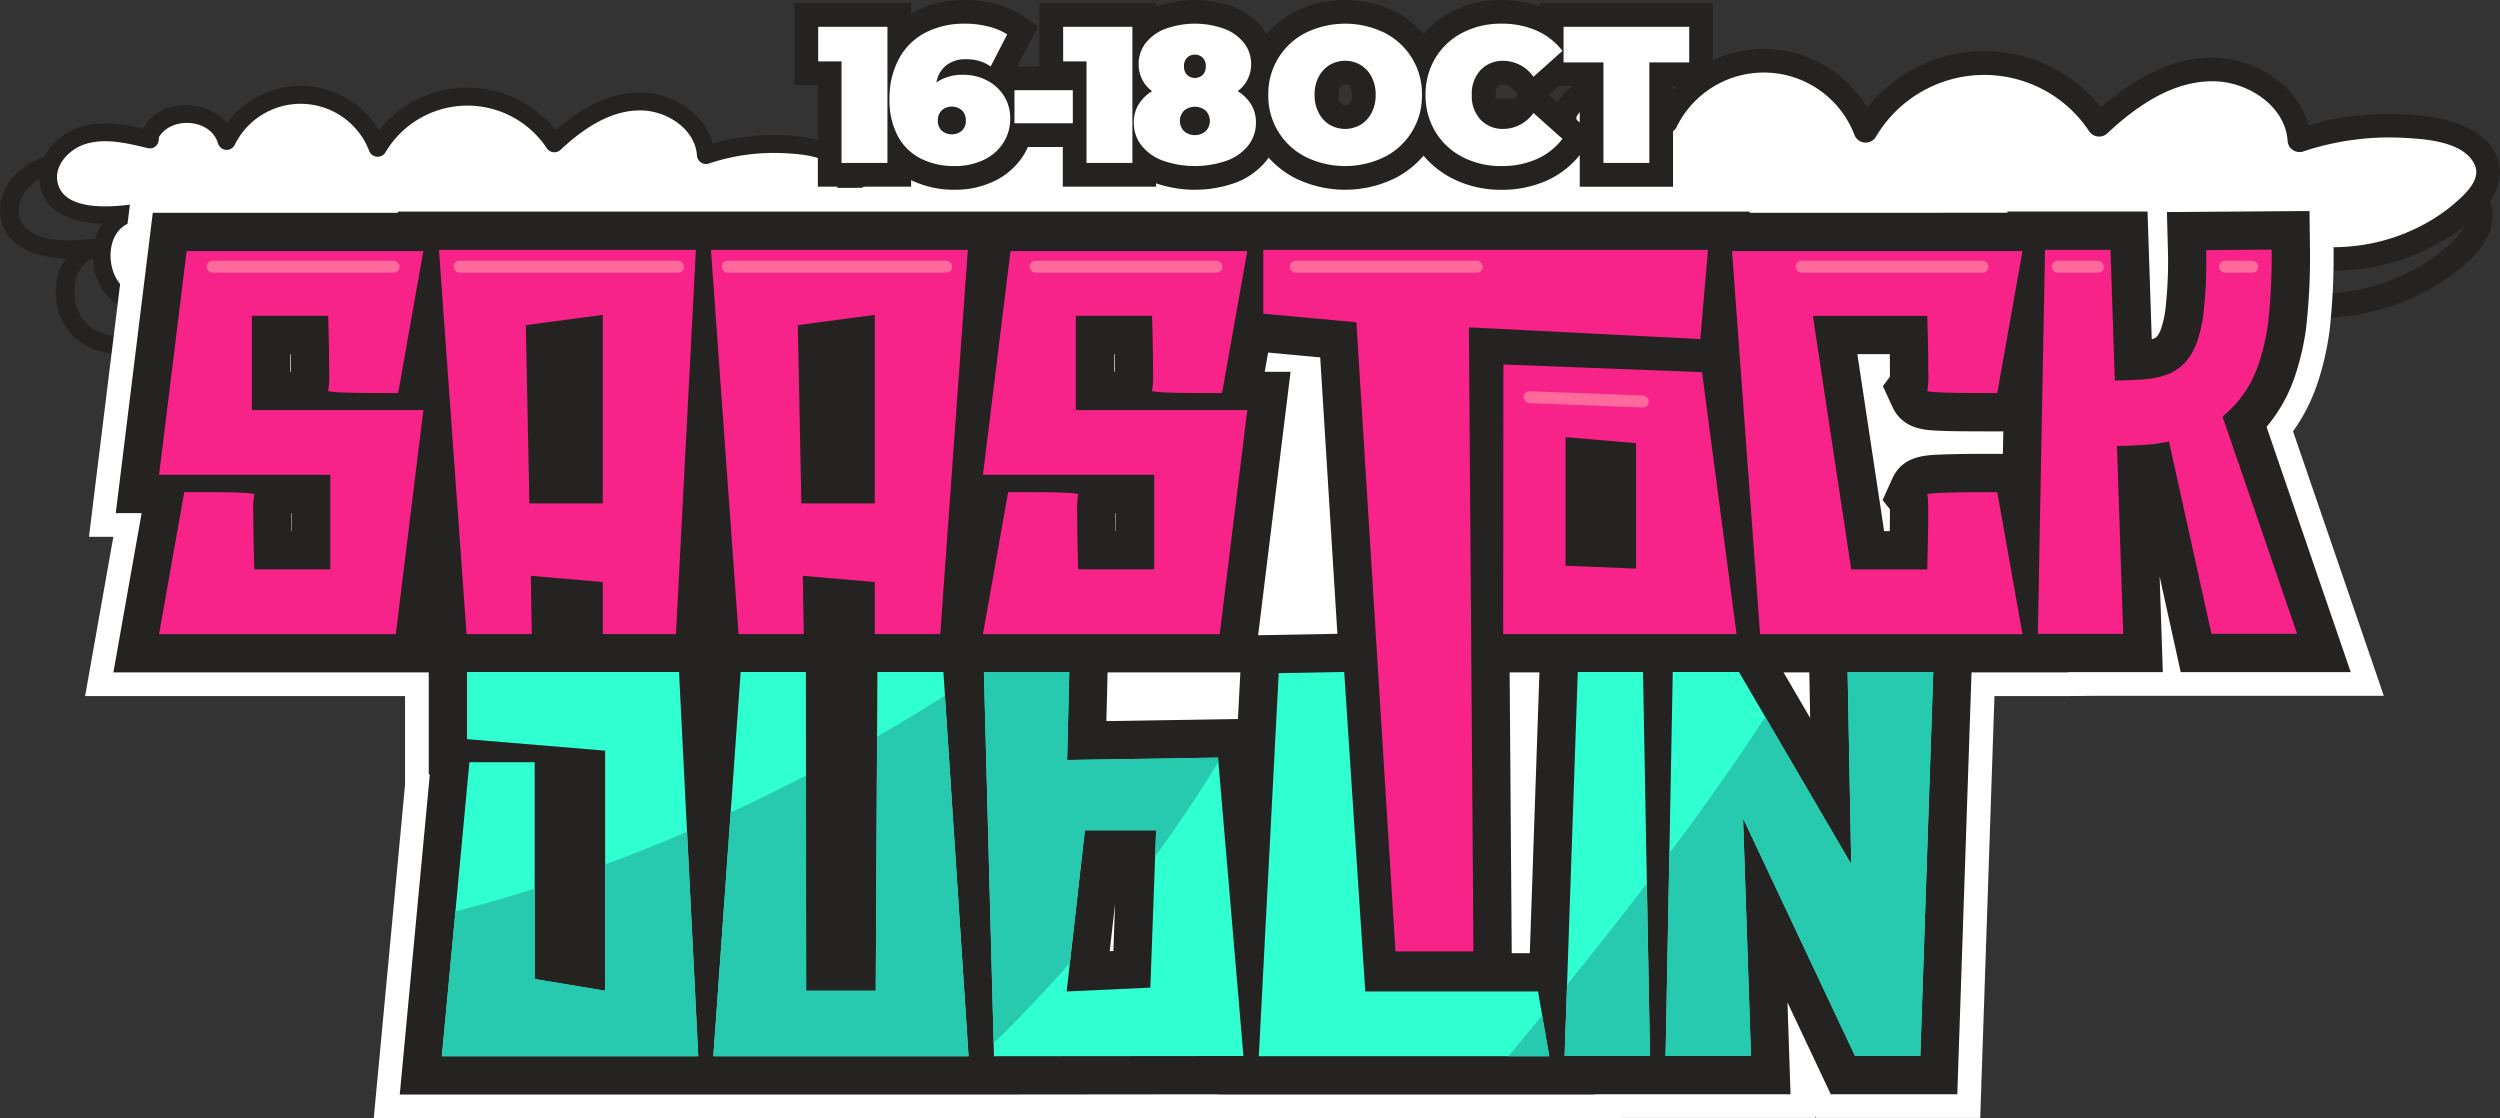
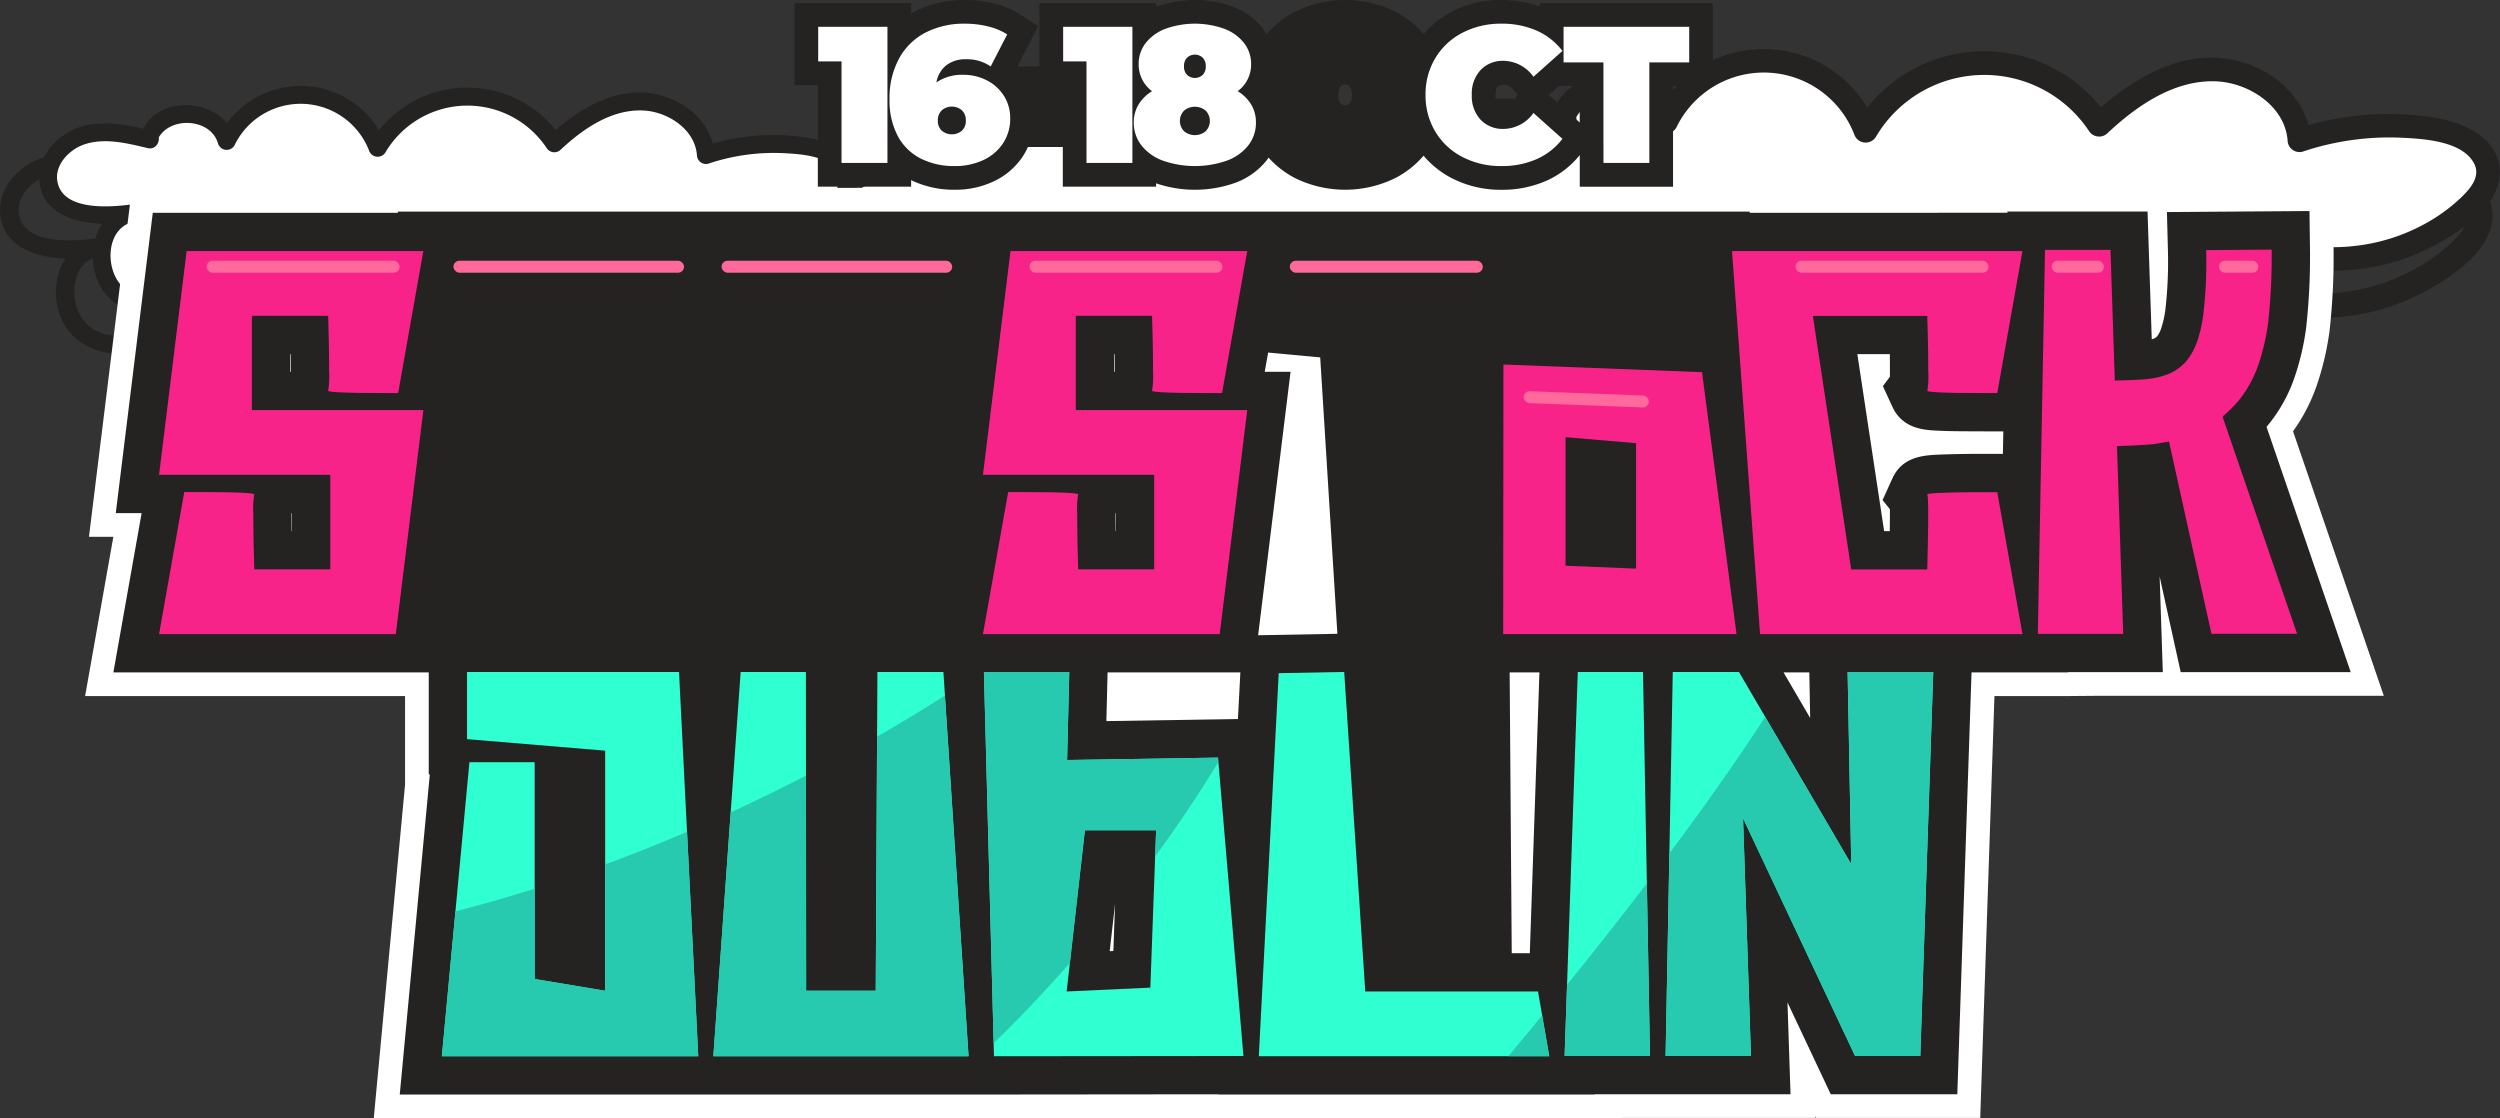
<svg xmlns="http://www.w3.org/2000/svg" width="272.996" height="122.114" viewBox="0 0 272.996 122.114">
  <rect x="0" y="0" width="272.996" height="122.114" fill="#333333" stroke="none" />
  <defs>
    <clipPath id="clip-path">
      <path id="Path_20502" data-name="Path 20502" d="M137.082,169.082l2.1,41.959h-28l3.012-32.115h7.125v23.681l7.7,1.284V177.674l-15.084-1.257v-7.335Zm21.661,0-.184,34.808h-7.6l-.026-34.808h-7.124l-2.987,41.959h27.868l-2.75-41.959Zm37.192,9.35,2.775,32.582-27.239.027-1.1-41.933h9.323l-.236,9.586Zm-6.759,7.937H181.4l-1.991,17.6,9.141-.42Zm22.839,17.6-2.3-34.887-7.15.132-2.174,41.829H232.1l-1.231-7.07Zm23.208-34.883-1.44,41.932h9.324l-.76-41.932Zm29.464,0,.394,20.981-12.258-20.981h-7.229l-.785,41.932h9.324l-.864-25.956L265.5,211.015h7.124l1.414-41.932Z" transform="translate(-111.178 -169.079)" fill="none" />
    </clipPath>
  </defs>
  <g id="SaaStock_Logo-Text" data-name="SaaStock Logo-Text" transform="translate(136.498 61.057)">
    <g id="Group_9711" data-name="Group 9711" transform="translate(-136.498 -61.057)">
      <path id="Path_20473" data-name="Path 20473" d="M264.439,80.02l-1.628,73.832,55.751,1.461-3.053-76.62Z" transform="translate(-148.757 -44.542)" fill="#fff" />
      <g id="Group_206" data-name="Group 206" transform="translate(149.218 5.344)">
        <path id="Path_1584" data-name="Path 1584" d="M360.867,28.742c-3.73-.892-7.9-1.834-11.595-.309-2.941,1.212-5.59,4.157-5.422,7.506.331,6.668,8.511,7.218,13.5,6.593q-.18-1.321-.358-2.643c-4.394,1.344-5.947,6.485-4.654,10.579,1.6,5.068,7.067,6.954,11.9,5.493a13.611,13.611,0,0,0,7.315-5.434l-2.507-.68c.517,5.564,5.291,9.761,10.733,10.346,5.774.621,11.22-3.016,14.267-7.692h-2.327a13.3,13.3,0,0,0,12.582,7.632A13.433,13.433,0,0,0,415.876,51.4l-2.25.595a15.5,15.5,0,0,0,26.644-7.627l-1.976.8a24.323,24.323,0,0,0,21.779-1.236c2.94-1.7,7.249-4.74,6.674-8.647-.529-3.579-4.633-5.1-7.744-5.56a33.177,33.177,0,0,0-15.356,1.341l1.7,1.3c-.41-5.165-5-8.722-9.922-9.314-5.774-.69-11.131,2.85-15.149,6.61l2.115.272a16.991,16.991,0,0,0-28.865.694l2.46.322A13.711,13.711,0,0,0,370.845,29.6l2.459.322c-1.673-5.947-11.289-6.969-13.961-1.269-.731,1.559,1.588,2.93,2.327,1.358,1.649-3.518,7.96-3.224,9.042.626a1.361,1.361,0,0,0,2.459.322,11.03,11.03,0,0,1,20.222.71,1.366,1.366,0,0,0,2.46.322A14.3,14.3,0,0,1,420.07,31.3a1.365,1.365,0,0,0,2.113.272c3.325-3.111,7.6-6.1,12.363-5.9,3.665.152,7.8,2.765,8.114,6.7a1.363,1.363,0,0,0,1.383,1.341,1.381,1.381,0,0,0,.321-.043,30.766,30.766,0,0,1,11.369-1.581,19.185,19.185,0,0,1,5.007.775,5.21,5.21,0,0,1,3.178,2.24c.665,1.4-.45,2.723-1.4,3.652a19.073,19.073,0,0,1-3.661,2.775,21.523,21.523,0,0,1-8.817,2.87,20.966,20.966,0,0,1-10.383-1.551,1.365,1.365,0,0,0-1.858.522h0a1.391,1.391,0,0,0-.118.281A12.819,12.819,0,0,1,415.53,50.1a1.361,1.361,0,0,0-2.247.595,10.342,10.342,0,0,1-19.233.452,1.361,1.361,0,0,0-2.327,0c-2.458,3.77-6.707,6.641-11.338,6.408-4.105-.2-8.259-3.472-8.65-7.705a1.358,1.358,0,0,0-2.508-.679c-2.563,3.792-9.234,6.74-12.995,2.838-2.447-2.539-2.393-8.341,1.473-9.523,1.379-.421,1.206-2.844-.358-2.643-3.216.405-10.11.881-10.782-3.634-.361-2.435,1.863-4.662,4-5.4,3.1-1.074,6.518-.2,9.587.534,1.683.4,2.4-2.192.715-2.6" transform="translate(-343.841 -17.797)" fill="#252222" />
        <path id="Path_1585" data-name="Path 1585" d="M374.565,21.733c-3.16-.758-6.5-1.515-9.615-.6s-5.815,4.137-4.939,7.266c1.206,4.3,7.1,4.62,11.52,4.045-4.961,1.4-5.248,9.487-.874,12.213s10.579.419,13.4-3.891c.352,4.758,4.979,8.538,9.747,8.7s9.3-2.781,11.861-6.8a11.215,11.215,0,0,0,20.839-.741,13.6,13.6,0,0,0,23.435-6.757,21.864,21.864,0,0,0,23.414-4.021,5.561,5.561,0,0,0,2.033-3.492c.154-2.764-3.08-4.371-5.807-4.841a30.185,30.185,0,0,0-14.806,1.17c-.269-4.6-5.191-7.885-9.794-7.735s-8.735,2.883-12.083,6.047a15.03,15.03,0,0,0-25.5.667,11.886,11.886,0,0,0-21.794-.991c-1.2-4.692-9.1-5.338-11.05-.91" transform="translate(-352.899 -13.999)" fill="#fff" />
        <path id="Path_1586" data-name="Path 1586" d="M373.224,18.817c-3.592-.862-7.6-1.765-11.165-.286-2.806,1.167-5.322,3.975-5.184,7.17.276,6.427,8.175,6.965,12.973,6.364l-.345-2.54c-4.216,1.293-5.707,6.2-4.481,10.14,1.524,4.881,6.78,6.706,11.436,5.3a13.089,13.089,0,0,0,7.034-5.222l-2.413-.653c.5,5.331,5.061,9.365,10.28,9.936,5.563.609,10.8-2.885,13.736-7.386h-2.232a12.5,12.5,0,0,0,23.2-1.052l-2.161.571A14.889,14.889,0,0,0,449.5,33.836l-1.9.776a23.38,23.38,0,0,0,20.905-1.176c2.833-1.638,7-4.575,6.428-8.334-.506-3.361-4.341-4.854-7.281-5.3a31.9,31.9,0,0,0-14.909,1.264l1.637,1.246c-.395-4.92-4.74-8.346-9.442-8.936-5.584-.706-10.75,2.694-14.641,6.332l2.031.259a16.322,16.322,0,0,0-27.731.667l2.363.315a13.173,13.173,0,0,0-24.156-1.3l2.362.309c-1.612-5.712-10.837-6.694-13.412-1.218-.7,1.5,1.523,2.811,2.232,1.3,1.59-3.379,7.644-3.1,8.688.6a1.308,1.308,0,0,0,2.362.305,10.6,10.6,0,0,1,19.434.689,1.312,1.312,0,0,0,2.363.309,13.739,13.739,0,0,1,23.268-.667,1.313,1.313,0,0,0,1.8.433h0a1.341,1.341,0,0,0,.224-.174c3.2-3,7.315-5.87,11.907-5.664,3.513.157,7.462,2.668,7.765,6.433a1.309,1.309,0,0,0,1.637,1.247,29.623,29.623,0,0,1,10.925-1.52c2.346.12,6.575.358,7.825,2.849.707,1.412-.466,2.742-1.435,3.671A18.489,18.489,0,0,1,467.2,31.2a20.668,20.668,0,0,1-8.381,2.676,20.113,20.113,0,0,1-9.91-1.5,1.312,1.312,0,0,0-1.9.776,12.315,12.315,0,0,1-21.275,6.186,1.307,1.307,0,0,0-2.165.57,9.934,9.934,0,0,1-18.478.431,1.3,1.3,0,0,0-2.231,0c-2.364,3.619-6.445,6.382-10.9,6.155-3.942-.2-7.924-3.337-8.3-7.4a1.3,1.3,0,0,0-2.412-.653c-2.465,3.66-8.9,6.486-12.51,2.7-2.327-2.445-2.248-7.986,1.445-9.117,1.321-.4,1.162-2.728-.345-2.539-3.083.386-9.759.845-10.364-3.511-.324-2.334,1.786-4.454,3.835-5.171,2.975-1.034,6.269-.2,9.221.509,1.619.386,2.308-2.107.69-2.493" transform="translate(-351.215 -12.33)" fill="#252222" />
        <rect id="Rectangle_377" data-name="Rectangle 377" width="123.777" height="42.466" fill="none" />
      </g>
      <g id="Group_207" data-name="Group 207" transform="translate(0 9.383)">
        <path id="Path_1584-2" data-name="Path 1584-2" d="M12.883,34.054c-2.823-.675-5.975-1.387-8.774-.234-2.225.917-4.23,3.145-4.1,5.68.251,5.045,6.44,5.462,10.217,4.988q-.136-1-.27-2c-3.326,1.017-4.5,4.907-3.521,8,1.21,3.836,5.347,5.263,9.006,4.157a10.3,10.3,0,0,0,5.536-4.112l-1.9-.513a9,9,0,0,0,8.12,7.828c4.368.47,8.49-2.282,10.8-5.82H36.231a10.059,10.059,0,0,0,9.52,5.776A10.164,10.164,0,0,0,54.505,51.2l-1.7.45a11.726,11.726,0,0,0,20.16-5.771l-1.5.608a18.4,18.4,0,0,0,16.478-.935c2.226-1.29,5.485-3.586,5.05-6.542-.4-2.709-3.5-3.859-5.859-4.207A25.11,25.11,0,0,0,75.518,35.82l1.289.982c-.311-3.908-3.783-6.6-7.507-7.048-4.368-.522-8.422,2.157-11.463,5l1.6.206a12.857,12.857,0,0,0-21.841.525l1.861.243a10.694,10.694,0,0,0-9.069-6.762,10.61,10.61,0,0,0-9.954,5.738l1.86.243c-1.265-4.5-8.542-5.273-10.563-.96-.553,1.18,1.2,2.217,1.761,1.027,1.248-2.66,6.023-2.439,6.842.474a1.03,1.03,0,0,0,1.861.243,8.619,8.619,0,0,1,7.956-4.745,8.562,8.562,0,0,1,7.345,5.281,1.034,1.034,0,0,0,1.861.243,10.82,10.82,0,0,1,18.323-.526,1.035,1.035,0,0,0,1.6.206c2.516-2.354,5.748-4.612,9.354-4.462,2.774.115,5.9,2.093,6.139,5.068a1.03,1.03,0,0,0,1.289.982,23.28,23.28,0,0,1,8.6-1.2,14.528,14.528,0,0,1,3.788.587,3.944,3.944,0,0,1,2.4,1.7c.5,1.059-.341,2.061-1.06,2.764a14.437,14.437,0,0,1-2.77,2.1A16.291,16.291,0,0,1,80.353,45.9,15.857,15.857,0,0,1,72.5,44.73a1.033,1.033,0,0,0-1.406.394,1.053,1.053,0,0,0-.09.213A9.7,9.7,0,0,1,54.243,50.21a1.03,1.03,0,0,0-1.7.449A7.825,7.825,0,0,1,37.988,51a1.029,1.029,0,0,0-1.76,0c-1.86,2.853-5.074,5.025-8.579,4.849-3.1-.156-6.247-2.628-6.543-5.83a1.028,1.028,0,0,0-1.9-.514c-1.938,2.869-6.987,5.1-9.833,2.147-1.851-1.917-1.81-6.308,1.115-7.2,1.043-.319.913-2.152-.27-2-2.434.306-7.651.667-8.158-2.75-.273-1.843,1.41-3.527,3.026-4.088,2.343-.812,4.932-.151,7.253.4,1.274.3,1.817-1.658.541-1.963" transform="translate(0 -25.773)" fill="#252222" />
        <path id="Path_1585-2" data-name="Path 1585-2" d="M23.248,28.748c-2.391-.574-4.915-1.146-7.275-.457s-4.4,3.13-3.737,5.5c.913,3.25,5.37,3.5,8.717,3.06-3.753,1.059-3.97,7.178-.661,9.241s8,.317,10.141-2.945c.266,3.6,3.768,6.461,7.375,6.586a10.642,10.642,0,0,0,8.975-5.147,8.486,8.486,0,0,0,15.768-.561,10.291,10.291,0,0,0,17.732-5.114A16.544,16.544,0,0,0,98,35.868a4.209,4.209,0,0,0,1.538-2.642c.117-2.092-2.332-3.307-4.394-3.663a22.84,22.84,0,0,0-11.2.887c-.2-3.48-3.927-5.965-7.411-5.85s-6.609,2.18-9.143,4.573a11.373,11.373,0,0,0-19.293.5A8.994,8.994,0,0,0,31.6,28.926c-.91-3.55-6.882-4.04-8.361-.69" transform="translate(-6.854 -22.896)" fill="#fff" />
        <path id="Path_1586-2" data-name="Path 1586-2" d="M22.233,26.542c-2.718-.652-5.754-1.335-8.448-.217-2.123.882-4.027,3.007-3.923,5.426.209,4.861,6.185,5.27,9.817,4.815l-.261-1.922c-3.19.978-4.318,4.695-3.391,7.672,1.151,3.693,5.13,5.074,8.653,4.013A9.9,9.9,0,0,0,30,42.379l-1.826-.493A8.64,8.64,0,0,0,35.954,49.4c4.21.46,8.172-2.183,10.394-5.589H44.658a9.46,9.46,0,0,0,17.556-.8l-1.634.432a11.266,11.266,0,0,0,19.367-5.545l-1.434.587a17.691,17.691,0,0,0,15.817-.89c2.144-1.239,5.294-3.461,4.864-6.307-.384-2.543-3.285-3.672-5.509-4.011a24.142,24.142,0,0,0-11.281.956l1.239.943c-.3-3.723-3.586-6.315-7.144-6.76-4.224-.534-8.134,2.038-11.077,4.79l1.536.2a12.35,12.35,0,0,0-20.982.505l1.788.238a9.967,9.967,0,0,0-18.278-.986l1.787.234c-1.22-4.322-8.2-5.065-10.149-.922-.533,1.132,1.153,2.127,1.689.987,1.2-2.557,5.783-2.344,6.573.456a.989.989,0,0,0,1.787.23,8.02,8.02,0,0,1,14.7.522.993.993,0,0,0,1.788.233,10.4,10.4,0,0,1,17.605-.5.993.993,0,0,0,1.365.329h0a1.041,1.041,0,0,0,.17-.131c2.422-2.266,5.534-4.441,9.009-4.285,2.658.119,5.646,2.018,5.875,4.868a.99.99,0,0,0,1,.975.971.971,0,0,0,.234-.032,22.433,22.433,0,0,1,8.266-1.15c1.774.092,4.976.271,5.922,2.156.536,1.068-.353,2.074-1.084,2.778a14,14,0,0,1-2.688,2A15.64,15.64,0,0,1,87,37.936,15.22,15.22,0,0,1,79.5,36.8a.993.993,0,0,0-1.35.385.969.969,0,0,0-.085.2,9.319,9.319,0,0,1-16.1,4.681.989.989,0,0,0-1.638.431,7.517,7.517,0,0,1-13.981.326.985.985,0,0,0-1.689,0c-1.789,2.739-4.877,4.828-8.245,4.657-2.982-.151-6-2.525-6.281-5.6a.987.987,0,0,0-1.826-.493c-1.865,2.769-6.737,4.907-9.465,2.041-1.761-1.85-1.7-6.044,1.093-6.9,1-.306.879-2.064-.261-1.921-2.332.292-7.384.639-7.842-2.656-.245-1.766,1.351-3.37,2.9-3.913,2.251-.782,4.743-.148,6.977.386,1.224.292,1.746-1.594.522-1.887" transform="translate(-5.58 -21.633)" fill="#252222" />
        <rect id="Rectangle_377-2" data-name="Rectangle 377-2" width="93.657" height="32.132" fill="none" />
      </g>
      <path id="Path_20474" data-name="Path 20474" d="M114,148.767H52.936l3.417-36.419V102.67H21.416L24.5,85.279H21.837l4.68-37.974H52.8l-.009-.131H206l-.011.132h22.814l0-.132h20.323l0,.055,17.73-.129.089,6.728a72.928,72.928,0,0,1-.434,8.9l-.018.143a31,31,0,0,1-1.31,5.652,19.391,19.391,0,0,1-2.666,5.235l9.916,28.884H240.993l-3.033.026h-8.046l-1.555,46.071H210.4l-.084-.178.006.178h-21l-3.05.025H142.491v-.02l-28.49.029Zm21.589-45.995,6.431-.1h-6.428Zm16.847-9.387,2.973-.054-1-16.008Z" transform="translate(-12.122 -26.66)" fill="#fff" />
      <path id="Path_20475" data-name="Path 20475" d="M272.843,103.453l-9.193-26.78a16.843,16.843,0,0,0,3.114-5.57,28.378,28.378,0,0,0,1.2-5.163l.013-.1a70.19,70.19,0,0,0,.418-8.581l-.055-4.157-15.567.113.111,4.259a46.076,46.076,0,0,1-.283,6.413A10.984,10.984,0,0,1,252.117,66a2.925,2.925,0,0,1-.424.793,1.184,1.184,0,0,1-.286.215c-.1.037-.192.07-.29.1l-.461-13.947h-15.3l0,.131H207.206l.011-.131H59.591l.009.131H32.832l-4.043,32.8h2.824l-3.084,17.391H62.967v11.138l.117.01L59.8,149.577h60.81v0l4.09,0h1.673v0l22.823-.023v.023h41.095l0-.025h21.381l-.334-10.031,4.727,10.031h13.818l1.554-46.071h10.548l0-.026h10.34l-.347-10.44,2.3,10.439Zm-11.712-8.362H261l-.244-1.106Zm-4.168-21.8,1.877,2.25-2.008.69L256.3,73.8Q256.642,73.562,256.963,73.293ZM47.906,70.656h-.071v-1.93h.06q.011.9.011,1.816Zm.131,17.391H48q-.011-.9-.011-1.817v-.14h.046ZM232.011,61.654,230.869,68.1q-.014-.861-.036-1.7l-.125-4.746ZM214.506,95.118h-2.274L210.1,65.984Zm-59.88-26.562,5.686.528,1.876,30.183-8.655.159,3.542-28.77h-2.822ZM137.957,86.09H138v1.957h-.035q-.01-.9-.011-1.817ZM137.8,68.725h.06c.007.6.01,1.2.01,1.814v.117h-.07Zm-.074,65.181-.4.018.586-5.178Zm-.764-25.105.131-5.32h14.5l-.265,5.091Zm44.265,25.342L181,103.481h3.251L183.2,134.144Zm32.588-25.683-2.909-4.98h2.816Zm16.889-13.342.074-2.778c.039-1.426.068-2.634.087-3.664l1.143,6.442Zm4.156-15.5h-2.583c-1.349,0-2.7.024-4.011.069-1.933.065-4.34.145-5.471,2.61l-1.074,2.37.8.995c0,.5,0,1.256-.013,2.391h-.616l-2.925-19.322h3.546q.01.9.01,1.816c0,.256,0,.47,0,.65l-.767,1.028,1.048,2.271c1.09,2.361,3.44,2.5,4.569,2.57.812.049,1.8.077,3.023.085q1.724.012,2.544.012h1.968Zm8.074,15.479.266-14.263.474,14.263Z" transform="translate(-16.148 -30.058)" fill="#252222" />
      <g id="Group_9706" data-name="Group 9706" transform="translate(17.369 27.257)">
        <path id="Path_20476" data-name="Path 20476" d="M59.51,78.583q1.1.065,2.8.079t2.514.013h1.308l2.752-15.506H43.036L40.024,87.606h18.7V97.925h-8.3l-.052-1.991q-.053-1.965-.053-4.007a9.857,9.857,0,0,1,.1-2.174q.079-.1-1.021-.17T46.6,89.5q-1.7-.012-2.514-.013h-1.31L40.024,105H65.875l3.012-24.463H50.16V70.241H58.49l.051,1.965q.054,1.991.053,4.033a9.889,9.889,0,0,1-.1,2.174Q58.41,78.517,59.51,78.583Z" transform="translate(-40.024 -63.012)" fill="#f72389" />
-         <path id="Path_20477" data-name="Path 20477" d="M113.467,104.827h7.125l-.105-6.364,7.858.681v5.683h7.989l2.174-41.958H110.456Zm14.877-34.86V90.553h-8.015l-.392-19.461Z" transform="translate(-79.89 -62.842)" fill="#f72389" />
-         <path id="Path_20478" data-name="Path 20478" d="M181.907,104.827h7.124l-.105-6.364,7.857.68v5.683h7.15l3.012-41.958H178.894Zm14.876-34.86V90.553h-8.015l-.392-19.461Z" transform="translate(-118.628 -62.842)" fill="#f72389" />
        <path id="Path_20479" data-name="Path 20479" d="M257.469,70.241H265.8l.051,1.965q.055,1.991.053,4.033a9.9,9.9,0,0,1-.105,2.174q-.078.1,1.021.17t2.8.079q1.7.014,2.514.013h1.308l2.751-15.506h-25.85l-3.012,24.437h18.7V97.925h-8.3l-.051-1.991q-.053-1.965-.053-4.007a9.853,9.853,0,0,1,.1-2.174q.08-.1-1.02-.17t-2.8-.079q-1.7-.012-2.514-.013h-1.309L247.333,105h25.851l3.011-24.463H257.469Z" transform="translate(-157.365 -63.012)" fill="#f72389" />
-         <path id="Path_20480" data-name="Path 20480" d="M365.6,72.612l.838-9.743H317.881v6.967l10.162.943,4.271,68.7h8.513l-.5-68.149Z" transform="translate(-197.298 -62.842)" fill="#f72389" />
        <path id="Path_20481" data-name="Path 20481" d="M378.265,91.717l-.025,29.439h25.483l-3.771-28.6Zm14.483,22.289-7.7-.314V99.653l7.7.655Z" transform="translate(-231.463 -79.171)" fill="#f72389" />
        <path id="Path_20482" data-name="Path 20482" d="M458.157,78.584q1.1.066,2.8.079t2.514.013h1.31l2.75-15.505H435.814L438.878,105h28.653l-2.75-15.5h-1.965q-1.965,0-3.876.066t-1.807.2q.21.315,0,8.172h-8.3l-4.19-27.684h12.495l.052,1.965q.053,1.991.053,4.033a9.822,9.822,0,0,1-.1,2.174Q457.056,78.518,458.157,78.584Z" transform="translate(-264.051 -63.012)" fill="#f72389" />
        <path id="Path_20483" data-name="Path 20483" d="M532.931,81.037a15.614,15.614,0,0,0,1.413-1.335,12.76,12.76,0,0,0,2.541-4.427,24.1,24.1,0,0,0,1.021-4.4,65.632,65.632,0,0,0,.393-8.067l-7.15.053a50.026,50.026,0,0,1-.314,7.046,15.152,15.152,0,0,1-.681,2.96,7.1,7.1,0,0,1-1.178,2.121,5.407,5.407,0,0,1-1.781,1.336,8.678,8.678,0,0,1-2.593.628q-1.073.1-3.431.158L520.7,62.833h-7.15l-.785,41.932h9.324l-.681-20.507q2.226-.052,3.981-.209.105,0,1.7-.289l4.636,21h9.35Z" transform="translate(-307.607 -62.807)" fill="#f72389" />
      </g>
      <g id="Group_9707" data-name="Group 9707" transform="translate(48.248 73.376)">
        <path id="Path_20484" data-name="Path 20484" d="M113.929,169.087v7.334l15.084,1.257V203.9l-7.7-1.284v-23.68H114.19l-3.012,32.115h28l-2.1-41.959Z" transform="translate(-111.178 -169.084)" fill="#30ffd2" />
        <path id="Path_20485" data-name="Path 20485" d="M197.412,169.088l-.184,34.808h-7.6l-.026-34.808h-7.124L179.5,211.047h27.868l-2.75-41.959Z" transform="translate(-149.848 -169.084)" fill="#30ffd2" />
        <path id="Path_20486" data-name="Path 20486" d="M256.663,178.735l.236-9.586h-9.323l1.1,41.933,27.239-.027-2.775-32.582Zm9.089,24.855-9.141.42,1.991-17.6h7.778Z" transform="translate(-188.383 -169.119)" fill="#30ffd2" />
        <path id="Path_20487" data-name="Path 20487" d="M328.365,203.966l-2.3-34.887-7.15.132-2.174,41.829h31.719l-1.231-7.071Z" transform="translate(-227.529 -169.079)" fill="#30ffd2" />
        <path id="Path_20488" data-name="Path 20488" d="M395.131,169.088l-1.441,41.932h9.324l-.76-41.932Z" transform="translate(-271.087 -169.084)" fill="#30ffd2" />
        <path id="Path_20489" data-name="Path 20489" d="M438.976,169.088l.394,20.981-12.258-20.981h-7.229L419.1,211.02h9.324l-.864-25.956,12.231,25.956h7.124l1.414-41.932Z" transform="translate(-285.468 -169.084)" fill="#30ffd2" />
      </g>
      <path id="Path_20490" data-name="Path 20490" d="M209.354,37.682l16.481-9.913,27.471-.91,9.458,5.412,12.475-2.682,7.21,6.336h-2.8Z" transform="translate(-118.499 -15.203)" fill="#fff" />
      <g id="Group_9708" data-name="Group 9708" transform="translate(86.758)">
        <path id="Path_20491" data-name="Path 20491" d="M281.31.339V.716a12.224,12.224,0,0,0-4.2-.716,11.632,11.632,0,0,0-5.445,1.281,10.048,10.048,0,0,0-3.053,2.442,10.2,10.2,0,0,0-3.059-2.432,12.395,12.395,0,0,0-11.019,0,10.194,10.194,0,0,0-3.073,2.45,6.407,6.407,0,0,0-.417-.638,7.575,7.575,0,0,0-3.257-2.37,12.1,12.1,0,0,0-8.3,0c-.03.012-.055.027-.084.039V.339H226.663V7.263h-2.409l2.269-4.4L224.56,1.585a9.474,9.474,0,0,0-2.832-1.2A12.964,12.964,0,0,0,218.542,0a11.749,11.749,0,0,0-5.525,1.274c-.129.068-.242.155-.366.227V.339H199.915V9.294h2.548V20.382h10.188v-.713a10.686,10.686,0,0,0,4.787,1.052,9.805,9.805,0,0,0,4.143-.875,7.718,7.718,0,0,0,3.241-2.734,7.251,7.251,0,0,0,.582-1.062h3.809v4.333H239.4v-.363a13.155,13.155,0,0,0,8.637-.054,7.85,7.85,0,0,0,3.471-2.5c.064-.082.109-.173.168-.257a10.227,10.227,0,0,0,2.857,2.218,12.395,12.395,0,0,0,11.019,0A10.2,10.2,0,0,0,268.609,17a10.04,10.04,0,0,0,3.052,2.442,11.628,11.628,0,0,0,5.446,1.282,11.946,11.946,0,0,0,4.928-.992,9.769,9.769,0,0,0,3.628-2.8v3.456H295.85V9.4H300.2V.339ZM260.648,11.108a.7.7,0,0,1-.259.3.773.773,0,0,1-.7,0,.693.693,0,0,1-.254-.3,1.617,1.617,0,0,1-.144-.75,1.633,1.633,0,0,1,.142-.747.7.7,0,0,1,.261-.3.775.775,0,0,1,.693,0,.7.7,0,0,1,.255.3,1.63,1.63,0,0,1,.143.751A1.631,1.631,0,0,1,260.648,11.108Zm17.937-.38c-.6.762-1.022.762-1.222.762-.458,0-.577-.125-.651-.2s-.246-.26-.246-.927.186-.863.248-.929.19-.2.649-.2c.2,0,.618,0,1.222.762l.291.368Zm3.7-.368,1.074-.959h2.3v3.976Z" transform="translate(-199.915 0)" fill="#252222" />
        <path id="Path_20492" data-name="Path 20492" d="M213.438,6.744V21.611h-5.013V10.525h-2.549V6.744Z" transform="translate(-203.289 -3.817)" fill="#fff" />
        <path id="Path_20493" data-name="Path 20493" d="M234.448,12.142a4.749,4.749,0,0,1,1.868,1.678,4.466,4.466,0,0,1,.7,2.485,4.8,4.8,0,0,1-.8,2.74,5.147,5.147,0,0,1-2.176,1.827,7.212,7.212,0,0,1-3.059.637,8.058,8.058,0,0,1-3.748-.828,5.847,5.847,0,0,1-2.5-2.464,8.279,8.279,0,0,1-.893-4.014,9.018,9.018,0,0,1,1.03-4.418,6.912,6.912,0,0,1,2.889-2.846,9.156,9.156,0,0,1,4.322-.977,10.317,10.317,0,0,1,2.549.308,6.855,6.855,0,0,1,2.061.861l-1.806,3.5a4.534,4.534,0,0,0-2.7-.786,3.389,3.389,0,0,0-2.134.648,3.053,3.053,0,0,0-1.094,1.88,4.977,4.977,0,0,1,2.952-.829A5.5,5.5,0,0,1,234.448,12.142Zm-2.7,5.5a1.448,1.448,0,0,0,.424-1.1,1.485,1.485,0,0,0-.424-1.115,1.681,1.681,0,0,0-2.209,0,1.488,1.488,0,0,0-.425,1.115,1.452,1.452,0,0,0,.425,1.1,1.712,1.712,0,0,0,2.209,0Z" transform="translate(-213.462 -3.375)" fill="#fff" />
-         <path id="Path_20494" data-name="Path 20494" d="M255.267,22.7h6.372V26.31h-6.372Z" transform="translate(-231.246 -12.848)" fill="#fff" />
        <path id="Path_20495" data-name="Path 20495" d="M275.074,6.744V21.611h-5.012V10.525h-2.549V6.744Z" transform="translate(-238.177 -3.817)" fill="#fff" />
        <path id="Path_20496" data-name="Path 20496" d="M298.107,14.786a3.717,3.717,0,0,1,.52,1.964,3.978,3.978,0,0,1-.839,2.507,5.293,5.293,0,0,1-2.357,1.667,10.621,10.621,0,0,1-6.945,0,5.3,5.3,0,0,1-2.358-1.667,3.978,3.978,0,0,1-.839-2.507,3.718,3.718,0,0,1,.521-1.964,4.392,4.392,0,0,1,1.476-1.455,3.6,3.6,0,0,1-1.465-2.931,3.7,3.7,0,0,1,.775-2.337,5.007,5.007,0,0,1,2.167-1.55,9.53,9.53,0,0,1,6.393,0,5,5,0,0,1,2.166,1.55A3.7,3.7,0,0,1,298.1,10.4a3.6,3.6,0,0,1-1.466,2.931A4.4,4.4,0,0,1,298.107,14.786Zm-4.969,2.92a1.615,1.615,0,0,0,0-2.251,1.849,1.849,0,0,0-2.358,0,1.616,1.616,0,0,0,0,2.251,1.848,1.848,0,0,0,2.358,0ZM291.1,9.679a1.291,1.291,0,0,0-.329.935,1.287,1.287,0,0,0,.329.934,1.258,1.258,0,0,0,1.721,0,1.286,1.286,0,0,0,.329-.934,1.29,1.29,0,0,0-.329-.935,1.259,1.259,0,0,0-1.721,0Z" transform="translate(-248.239 -3.375)" fill="#fff" />
-         <path id="Path_20497" data-name="Path 20497" d="M323.211,20.511a7.448,7.448,0,0,1-4.078-6.776,7.448,7.448,0,0,1,4.078-6.775,9.815,9.815,0,0,1,8.623,0,7.449,7.449,0,0,1,4.078,6.775,7.449,7.449,0,0,1-4.078,6.776,9.815,9.815,0,0,1-8.623,0Zm6-3.515a3.274,3.274,0,0,0,1.2-1.3,4.119,4.119,0,0,0,.446-1.965,4.12,4.12,0,0,0-.446-1.964,3.269,3.269,0,0,0-1.2-1.3,3.347,3.347,0,0,0-3.377,0,3.266,3.266,0,0,0-1.2,1.3,4.125,4.125,0,0,0-.446,1.964,4.124,4.124,0,0,0,.446,1.965,3.27,3.27,0,0,0,1.2,1.3,3.35,3.35,0,0,0,3.377,0Z" transform="translate(-267.395 -3.375)" fill="#fff" />
        <path id="Path_20498" data-name="Path 20498" d="M362.736,20.521a7.371,7.371,0,0,1-2.962-2.761,7.615,7.615,0,0,1-1.073-4.025,7.616,7.616,0,0,1,1.073-4.025,7.378,7.378,0,0,1,2.962-2.761,9.034,9.034,0,0,1,4.248-.987,9.331,9.331,0,0,1,3.865.764,7.184,7.184,0,0,1,2.8,2.209l-3.165,2.825a4.062,4.062,0,0,0-3.25-1.742,3.321,3.321,0,0,0-2.527,1.009,3.776,3.776,0,0,0-.956,2.708,3.775,3.775,0,0,0,.956,2.708,3.319,3.319,0,0,0,2.527,1.009,4.061,4.061,0,0,0,3.25-1.742l3.165,2.825a7.176,7.176,0,0,1-2.8,2.209,9.324,9.324,0,0,1-3.865.764A9.029,9.029,0,0,1,362.736,20.521Z" transform="translate(-289.791 -3.375)" fill="#fff" />
        <path id="Path_20499" data-name="Path 20499" d="M397.786,10.631h-4.354V6.744h13.72v3.887H402.8v10.98h-5.012Z" transform="translate(-309.451 -3.817)" fill="#fff" />
      </g>
      <g id="Group_9710" data-name="Group 9710" transform="translate(48.248 73.376)">
        <g id="Group_9709" data-name="Group 9709" clip-path="url(#clip-path)">
          <path id="Path_20500" data-name="Path 20500" d="M56.116,189.741s28.787-3.695,63.172-25.42,31.818,4.318,31.818,4.318-34.316,63.717-94.99,65.3S56.116,189.741,56.116,189.741Z" transform="translate(-64.748 -161.49)" fill="#27caaf" />
          <path id="Path_20501" data-name="Path 20501" d="M318.688,215.762s50.231-53.263,63.525-83.083,46.244,32.175,46.244,32.175l-24.591,57.567Z" transform="translate(-228.634 -143.885)" fill="#27caaf" />
        </g>
      </g>
      <rect id="Rectangle_6659" data-name="Rectangle 6659" width="21.076" height="1.307" rx="0.654" transform="translate(22.56 28.473)" fill="#ff699c" />
      <rect id="Rectangle_6660" data-name="Rectangle 6660" width="21.076" height="1.307" rx="0.654" transform="translate(112.418 28.473)" fill="#ff699c" />
      <rect id="Rectangle_6661" data-name="Rectangle 6661" width="21.076" height="1.307" rx="0.654" transform="translate(140.846 28.473)" fill="#ff699c" />
      <rect id="Rectangle_6662" data-name="Rectangle 6662" width="21.076" height="1.307" rx="0.654" transform="translate(196.068 28.473)" fill="#ff699c" />
      <rect id="Rectangle_6663" data-name="Rectangle 6663" width="5.716" height="1.307" rx="0.654" transform="translate(224.034 28.473)" fill="#ff699c" />
      <rect id="Rectangle_6664" data-name="Rectangle 6664" width="4.302" height="1.307" rx="0.654" transform="translate(242.306 28.473)" fill="#ff699c" />
      <rect id="Rectangle_6665" data-name="Rectangle 6665" width="13.679" height="1.307" rx="0.654" transform="translate(166.403 42.694) rotate(2.165)" fill="#ff699c" />
      <rect id="Rectangle_6666" data-name="Rectangle 6666" width="25.181" height="1.307" rx="0.654" transform="translate(49.517 28.473)" fill="#ff699c" />
      <rect id="Rectangle_6667" data-name="Rectangle 6667" width="25.181" height="1.307" rx="0.654" transform="translate(78.796 28.473)" fill="#ff699c" />
    </g>
  </g>
</svg>